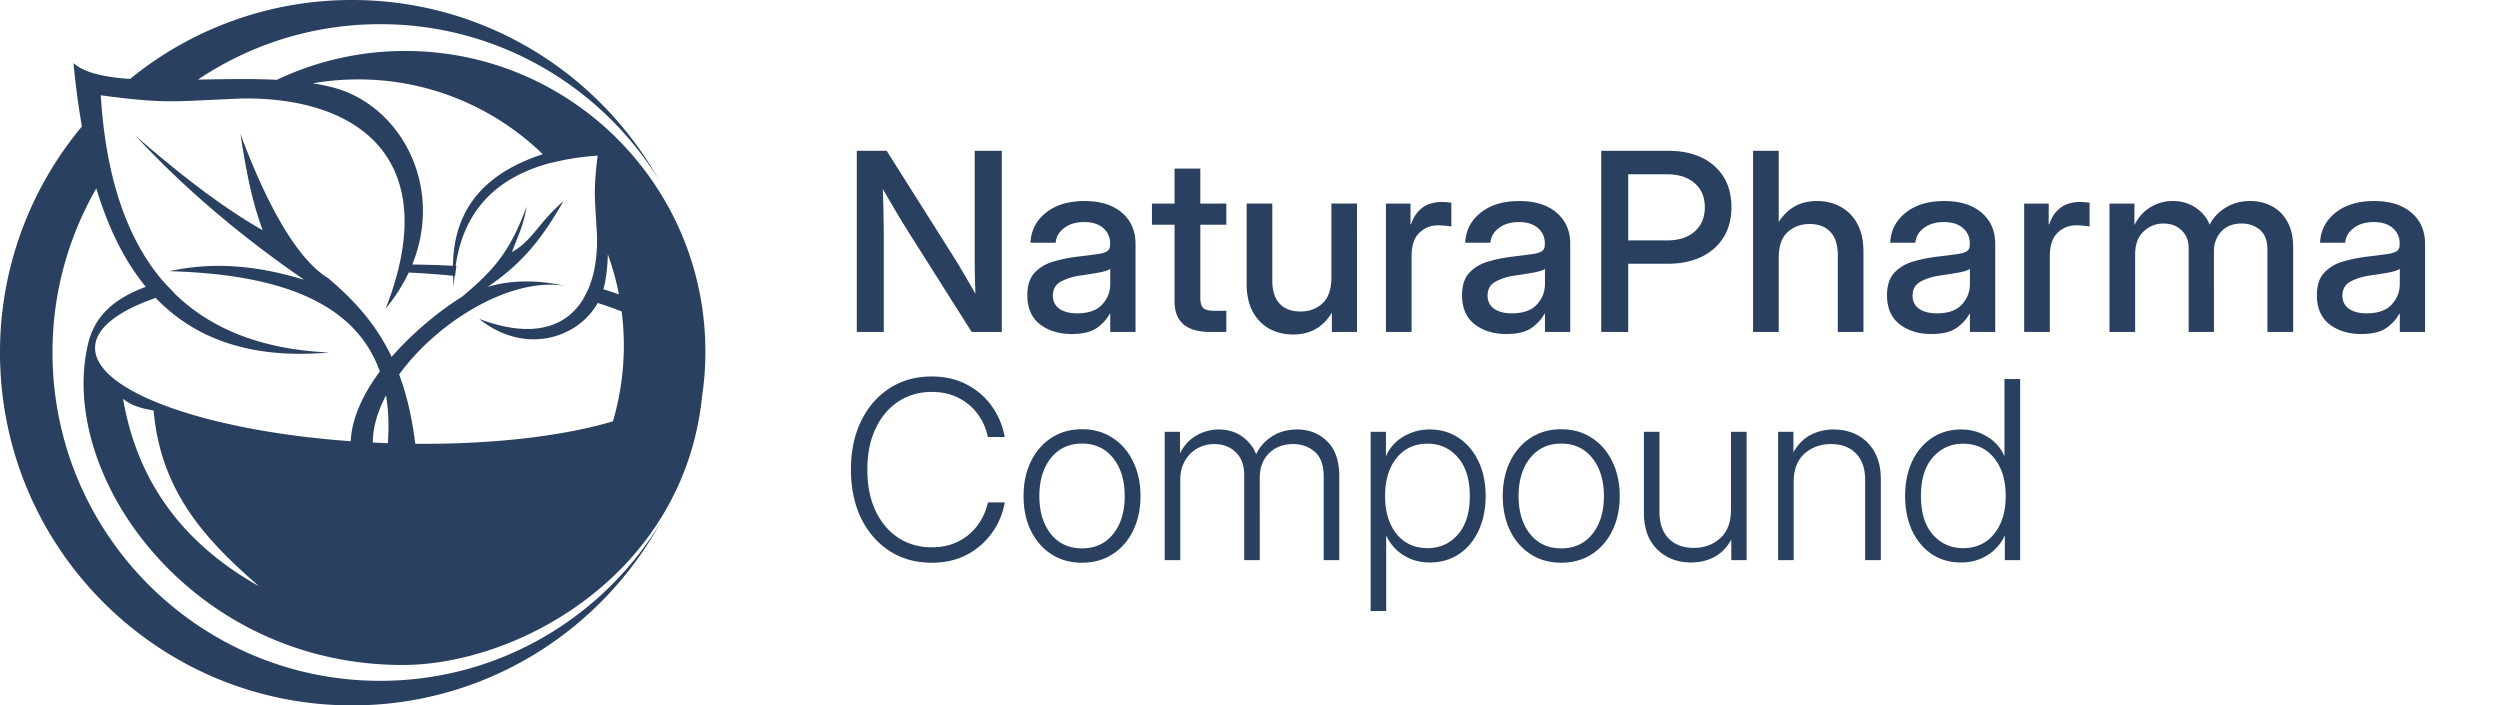
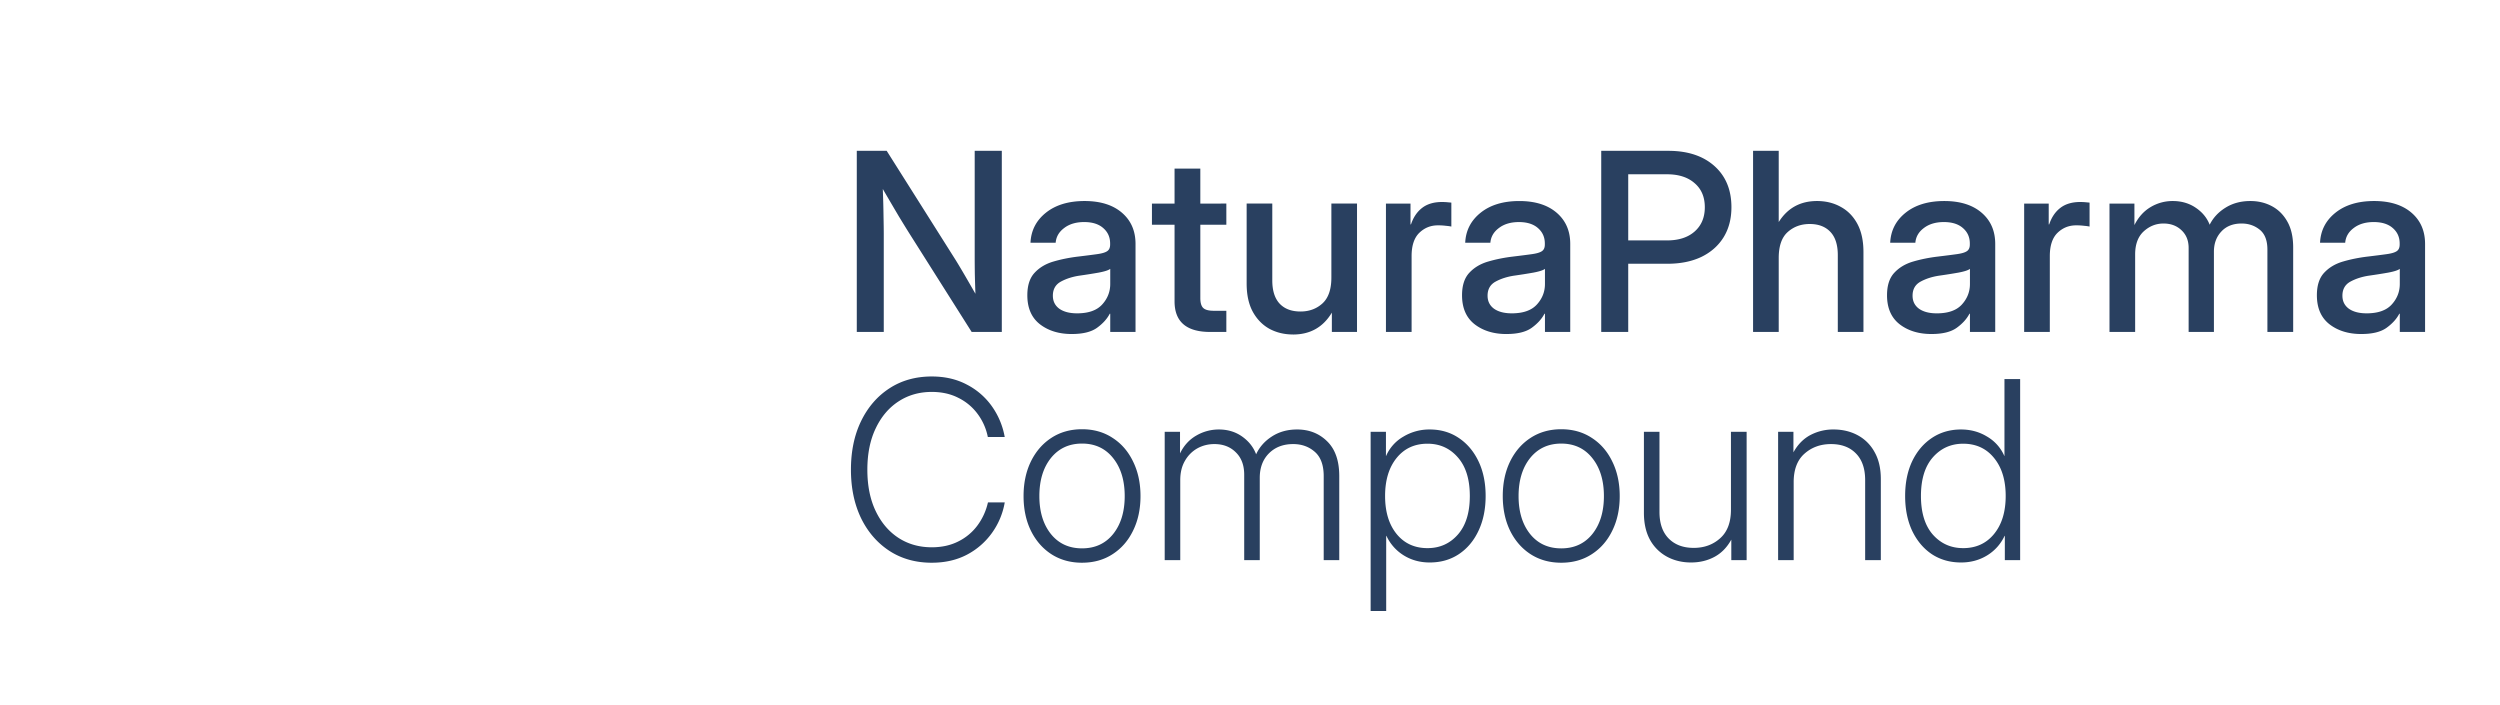
<svg xmlns="http://www.w3.org/2000/svg" width="241" height="68" fill="none">
-   <path fill="#294060" fill-rule="evenodd" d="M33.932 0c12.65 0 23.683 6.937 29.518 17.221C57.868 8.28 47.953 2.33 36.65 2.33c-6.5 0-12.541 1.97-17.564 5.343 2.525-.044 5.15-.1 7.6.023a28.8 28.8 0 0 1 12.381-2.782C55.047 4.913 68 17.893 68 33.903c0 1.463-.11 2.9-.318 4.304-1.78 17.167-17.748 25.896-28.875 25.896-20.37.001-33.34-18.249-30.312-30.984.615-2.587 2.423-4.317 5.56-5.466-2.098-2.548-3.644-5.764-4.769-9.49A31.55 31.55 0 0 0 5.061 33.98c0 17.481 14.144 31.652 31.59 31.652 11.435 0 21.45-6.089 26.996-15.207C57.865 60.903 46.727 68 33.932 68 15.192 68 0 52.778 0 34a33.9 33.9 0 0 1 7.895-21.804 78 78 0 0 1-.807-6.11c1.077.95 3.032 1.362 5.45 1.526A33.75 33.75 0 0 1 33.932 0M49.35 24.301c.625-1.657 1.135-2.615 1.411-4.377-1.578 4.256-3.013 6.001-6.254 8.712-1.705 1.033-4.462 3.137-6.752 5.768-1.524-3.193-3.645-5.51-6.167-7.625-2.623-1.587-5.579-6.233-8.413-13.879.495 3.167 1.032 6.321 2.156 9.299-3.624-2.052-7.739-5.16-12.238-9.09 4.755 5.142 10.215 9.717 16.219 13.856-4.14-1.247-8.408-1.83-12.985-.822 10.076.28 17.824 2.725 20.292 9.667-1.547 2.077-2.69 4.392-2.811 6.723C19.772 41.527 9.019 37.67 9.167 33.46c.065-1.852 2.232-3.488 5.837-4.74 3.781 3.932 9.157 5.932 16.736 5.26-6.588-.29-11.51-2.31-15.022-5.795l.031-.01a18 18 0 0 1-1-1.054l-.016.004c-3.661-4.262-5.549-10.367-6.02-17.94 6.37.86 6.977.573 13.722.306 11.27-.103 19.347 5.959 13.742 20.262a16.7 16.7 0 0 0 2.225-3.48 95 95 0 0 1 4.27.307q.02.537.079 1.103.016-.558.063-1.09l.062.006q.05-.494.124-.962l-.076-.005c.785-5.465 4.063-8.585 9.214-9.944l.016.016c1.35-.353 2.838-.585 4.46-.707-.432 3.6-.265 3.952-.061 7.774.042 1.862-.213 3.574-.796 4.991q-.242.54-.528 1.03l.013.005c-1.645 2.74-4.889 3.895-10.056 1.944 4.387 3.524 9.519 1.89 11.433-1.533q1.232.388 2.31.814a25.9 25.9 0 0 1-.843 10.594c-4.743 1.41-11.488 2.23-19.057 2.165-.312-2.59-.84-4.78-1.553-6.681 3.711-5.108 10.746-9.405 15.98-8.548-2.548-.56-5.131-.593-7.435.102 3.342-2.304 5.147-4.518 7.301-8.272-2.504 2.188-2.955 3.777-4.972 4.918M35.938 42.662c0-1.465.467-3.016 1.274-4.545.235 1.386.3 2.917.175 4.607h-.005q-.726-.026-1.444-.062m22.66-18.13c-.04 1.187-.152 2.305-.404 3.26l-.027.094q.777.238 1.498.496a25.5 25.5 0 0 0-1.066-3.85m-14.94 1.087c.091-5.837 3.452-9.042 8.664-10.756-4.607-4.462-10.88-7.208-17.793-7.208-1.495 0-2.96.129-4.385.376.75.117 1.468.264 2.137.452 6.374 1.785 10.517 9.474 7.461 17.017q2.014.022 3.915.12M11.862 38.436c.902.75 1.922.95 2.95 1.138.678 7.961 5.21 12.63 10.158 16.941-7.098-3.99-11.696-9.83-13.108-18.079" clip-rule="evenodd" />
  <path fill="#294060" d="M82.594 32V14.54h2.883l6.667 10.558q.305.492.833 1.394.527.903 1.054 1.828a149 149 0 0 1-.058-1.922q-.012-.984-.012-1.464V14.539h2.613V32h-2.906l-5.965-9.434q-.363-.574-1.055-1.71a460 460 0 0 1-1.546-2.637q.058 1.535.07 2.648.023 1.102.023 1.688V32zm20.73.2q-1.852 0-3.07-.938-1.22-.95-1.219-2.801 0-1.406.692-2.156.702-.762 1.816-1.09 1.125-.33 2.379-.48 1.16-.14 1.84-.235.68-.093.961-.281.293-.187.293-.645v-.105q0-.903-.657-1.477-.655-.585-1.839-.586-1.185 0-1.934.575-.75.561-.82 1.417H99.34q.081-1.77 1.488-2.894t3.727-1.125q2.285 0 3.597 1.125 1.313 1.125 1.313 3.012V32h-2.438v-1.758h-.047q-.386.75-1.23 1.36-.832.597-2.426.597m.504-1.993q1.641 0 2.414-.844.785-.855.785-1.992v-1.453q-.246.2-1.113.363-.867.153-1.852.293-1.019.153-1.792.574-.774.423-.774 1.36 0 .796.621 1.254.633.445 1.711.445m14.391-10.582v2.04h-2.508v7.066q0 .69.281.96t1.02.27h1.207V32h-1.559q-3.433 0-3.433-2.953v-7.383h-2.18v-2.039h2.18V16.25h2.484v3.375zm6.433 12.621q-1.265 0-2.285-.55-1.008-.564-1.605-1.653-.586-1.09-.586-2.707v-7.711h2.472v7.406q0 1.488.715 2.25.715.75 2.004.75 1.254 0 2.11-.773.867-.786.867-2.508v-7.125h2.472V32h-2.425v-1.863q-1.266 2.11-3.739 2.11m8.953-.246V19.625h2.368v2.004h.047q.34-1.02 1.066-1.582.738-.574 1.922-.574.28 0 .515.023.236.023.387.035v2.309a4 4 0 0 0-.504-.07 6 6 0 0 0-.797-.047q-1.043 0-1.793.726-.738.727-.738 2.238V32zm11.625.2q-1.85 0-3.07-.938-1.219-.95-1.219-2.801 0-1.406.692-2.156.703-.762 1.816-1.09 1.125-.33 2.379-.48 1.16-.14 1.84-.235.68-.093.961-.281.293-.187.293-.645v-.105q0-.903-.656-1.477-.657-.585-1.84-.586-1.184 0-1.934.575-.75.561-.82 1.417h-2.426q.082-1.77 1.488-2.894 1.407-1.125 3.727-1.125 2.285 0 3.598 1.125t1.312 3.012V32h-2.437v-1.758h-.047q-.387.75-1.231 1.36-.831.597-2.426.597m.504-1.993q1.641 0 2.414-.844.786-.855.786-1.992v-1.453q-.246.2-1.114.363-.867.153-1.851.293-1.02.153-1.793.574-.774.423-.774 1.36 0 .796.621 1.254.633.445 1.711.445M154.359 32V14.54h6.469q2.8 0 4.442 1.464 1.64 1.464 1.64 3.973 0 1.675-.762 2.906-.76 1.218-2.144 1.887-1.383.656-3.258.656h-3.785V32zm2.602-8.824h3.738q1.688 0 2.66-.856.985-.868.985-2.343 0-1.477-.985-2.32-.972-.856-2.66-.856h-3.738zm14.508 1.699V32h-2.473V14.54h2.473v6.866q1.277-2.027 3.691-2.027 1.278 0 2.285.562 1.02.552 1.606 1.641.585 1.09.586 2.707V32h-2.473v-7.406q0-1.488-.715-2.239-.714-.76-1.992-.761-1.266 0-2.133.785-.855.773-.855 2.496m14.73 7.324q-1.852 0-3.07-.937-1.22-.95-1.219-2.801 0-1.406.692-2.156.703-.762 1.816-1.09 1.125-.33 2.379-.48 1.16-.14 1.84-.235.68-.093.961-.281.293-.187.293-.645v-.105q0-.903-.657-1.477-.656-.585-1.839-.586-1.184 0-1.934.575-.75.561-.82 1.417h-2.426q.083-1.77 1.488-2.894 1.407-1.125 3.727-1.125 2.284 0 3.597 1.125t1.313 3.012V32h-2.438v-1.758h-.047q-.386.75-1.23 1.36-.832.597-2.426.597m.504-1.992q1.641 0 2.414-.844.785-.855.785-1.992v-1.453q-.246.2-1.113.363-.867.153-1.851.293-1.02.153-1.793.574-.774.423-.774 1.36 0 .796.621 1.254.633.445 1.711.445M195.129 32V19.625h2.367v2.004h.047q.34-1.02 1.066-1.582.739-.574 1.922-.574.282 0 .516.023t.387.035v2.309a4 4 0 0 0-.504-.07 6 6 0 0 0-.797-.047q-1.043 0-1.793.726-.738.727-.738 2.238V32zm8.226 0V19.625h2.403v2.074q.574-1.148 1.558-1.734a4.1 4.1 0 0 1 2.133-.586q1.266 0 2.215.644.961.645 1.348 1.641.504-1.008 1.523-1.64 1.031-.645 2.403-.645 1.147 0 2.085.504t1.489 1.5q.55.984.55 2.473V32h-2.484v-7.934q0-1.324-.738-1.921-.738-.598-1.746-.598-1.243 0-1.957.773-.715.762-.715 1.946V32h-2.438v-8.098q0-1.065-.691-1.71-.68-.645-1.734-.645-1.078 0-1.911.762-.82.761-.82 2.226V32zm24.282.2q-1.852 0-3.071-.938-1.218-.95-1.218-2.801 0-1.406.691-2.156.703-.762 1.816-1.09 1.125-.33 2.379-.48 1.16-.14 1.84-.235.68-.093.961-.281.293-.187.293-.645v-.105q0-.903-.656-1.477-.657-.585-1.84-.586-1.184 0-1.934.575-.75.561-.82 1.417h-2.426q.082-1.77 1.489-2.894 1.406-1.125 3.726-1.125 2.286 0 3.598 1.125t1.312 3.012V32h-2.437v-1.758h-.047q-.387.75-1.231 1.36-.832.597-2.425.597m.504-1.993q1.64 0 2.414-.844.785-.855.785-1.992v-1.453q-.246.2-1.113.363-.868.153-1.852.293-1.02.153-1.793.574-.773.423-.773 1.36 0 .796.621 1.254.633.445 1.711.445M89.824 54.247q-2.32 0-4.078-1.138-1.758-1.148-2.742-3.164-.972-2.027-.973-4.664 0-2.66.973-4.675.984-2.028 2.73-3.165 1.758-1.148 4.09-1.148 1.911 0 3.387.785a6.74 6.74 0 0 1 2.414 2.098 7.3 7.3 0 0 1 1.23 2.953h-1.628a5.5 5.5 0 0 0-.985-2.227 5.1 5.1 0 0 0-1.851-1.547q-1.114-.573-2.567-.574-1.816 0-3.222.926-1.395.915-2.192 2.602-.797 1.675-.797 3.972 0 2.298.797 3.973t2.192 2.59q1.406.915 3.222.914 1.442 0 2.555-.563a5.1 5.1 0 0 0 1.852-1.547 5.9 5.9 0 0 0 1.007-2.214h1.618a7.06 7.06 0 0 1-1.231 2.941 6.9 6.9 0 0 1-2.414 2.098q-1.476.773-3.387.773m14.485 0q-1.677 0-2.954-.821-1.264-.82-1.98-2.274-.703-1.453-.703-3.328t.703-3.328q.716-1.465 1.98-2.285 1.277-.832 2.954-.832 1.675 0 2.941.832 1.278.82 1.98 2.285.715 1.453.715 3.328 0 1.876-.715 3.328-.702 1.454-1.98 2.274-1.266.82-2.941.82m0-1.384q1.885 0 3-1.383 1.113-1.395 1.113-3.656t-1.113-3.656q-1.115-1.406-3-1.406-1.875 0-3 1.394-1.114 1.395-1.114 3.668 0 2.262 1.114 3.657 1.113 1.382 3 1.382M112.277 54V41.625h1.477v2.086q.551-1.137 1.57-1.723a4.3 4.3 0 0 1 2.168-.586q1.29 0 2.25.68.961.68 1.348 1.711.48-1.043 1.512-1.711 1.042-.68 2.437-.68 1.746 0 2.906 1.149 1.16 1.137 1.16 3.351V54h-1.5v-8.098q0-1.593-.855-2.343t-2.086-.75q-1.441 0-2.332.89-.891.891-.891 2.367V54h-1.5v-8.238q0-1.371-.808-2.157-.797-.796-2.063-.796-.89 0-1.64.41a3.14 3.14 0 0 0-1.196 1.195q-.456.774-.457 1.863V54zm19.852 4.898V41.625h1.476v2.332h.012a3.97 3.97 0 0 1 1.664-1.863 4.84 4.84 0 0 1 2.543-.692q1.583 0 2.789.809 1.219.809 1.91 2.25.692 1.44.692 3.352 0 1.91-.692 3.363-.679 1.44-1.898 2.25-1.207.797-2.801.797-1.394 0-2.496-.68a4.37 4.37 0 0 1-1.676-1.887h-.023v7.242zm5.484-6.058q1.77 0 2.918-1.3 1.16-1.314 1.16-3.727 0-2.415-1.16-3.727-1.148-1.313-2.918-1.313-1.863 0-2.976 1.371-1.113 1.372-1.114 3.669 0 2.296 1.114 3.667 1.113 1.36 2.976 1.36m12.891 1.406q-1.676 0-2.953-.82-1.266-.82-1.981-2.274-.702-1.453-.703-3.328 0-1.875.703-3.328.715-1.465 1.981-2.285 1.277-.832 2.953-.832t2.941.832q1.278.82 1.981 2.285.715 1.453.715 3.328 0 1.876-.715 3.328-.703 1.454-1.981 2.274-1.265.82-2.941.82m0-1.383q1.887 0 3-1.383 1.113-1.395 1.113-3.656t-1.113-3.656q-1.113-1.406-3-1.406-1.875 0-3 1.394-1.113 1.395-1.113 3.668 0 2.262 1.113 3.657 1.113 1.382 3 1.382m12.516 1.36q-1.278 0-2.309-.551a4.1 4.1 0 0 1-1.641-1.617q-.597-1.079-.597-2.614v-7.816h1.5v7.723q0 1.664.89 2.566.891.902 2.414.902 1.512 0 2.543-.925 1.043-.926 1.043-2.754v-7.512h1.512V54h-1.477v-1.98q-.621 1.125-1.628 1.664-1.008.539-2.25.539m9.89-7.735V54h-1.5V41.625h1.477v1.98q.621-1.125 1.629-1.664a4.7 4.7 0 0 1 2.238-.539q1.289 0 2.32.551a4 4 0 0 1 1.629 1.617q.609 1.066.609 2.614V54h-1.511v-7.723q0-1.664-.891-2.566-.88-.902-2.402-.902-1.512 0-2.555.925-1.043.926-1.043 2.754m16.137 7.735q-1.594 0-2.813-.797-1.206-.81-1.898-2.25-.68-1.453-.68-3.364t.68-3.351q.692-1.441 1.91-2.25 1.219-.81 2.801-.809 1.394 0 2.519.692a4 4 0 0 1 1.653 1.863h.011v-7.418h1.512V54h-1.476v-2.344h-.024a4.35 4.35 0 0 1-1.687 1.887q-1.114.68-2.508.68m.199-1.383q1.863 0 2.977-1.36 1.125-1.37 1.125-3.667t-1.125-3.669q-1.114-1.37-2.977-1.37-1.757 0-2.918 1.312-1.148 1.312-1.148 3.727 0 2.413 1.148 3.726 1.16 1.3 2.918 1.3" />
</svg>